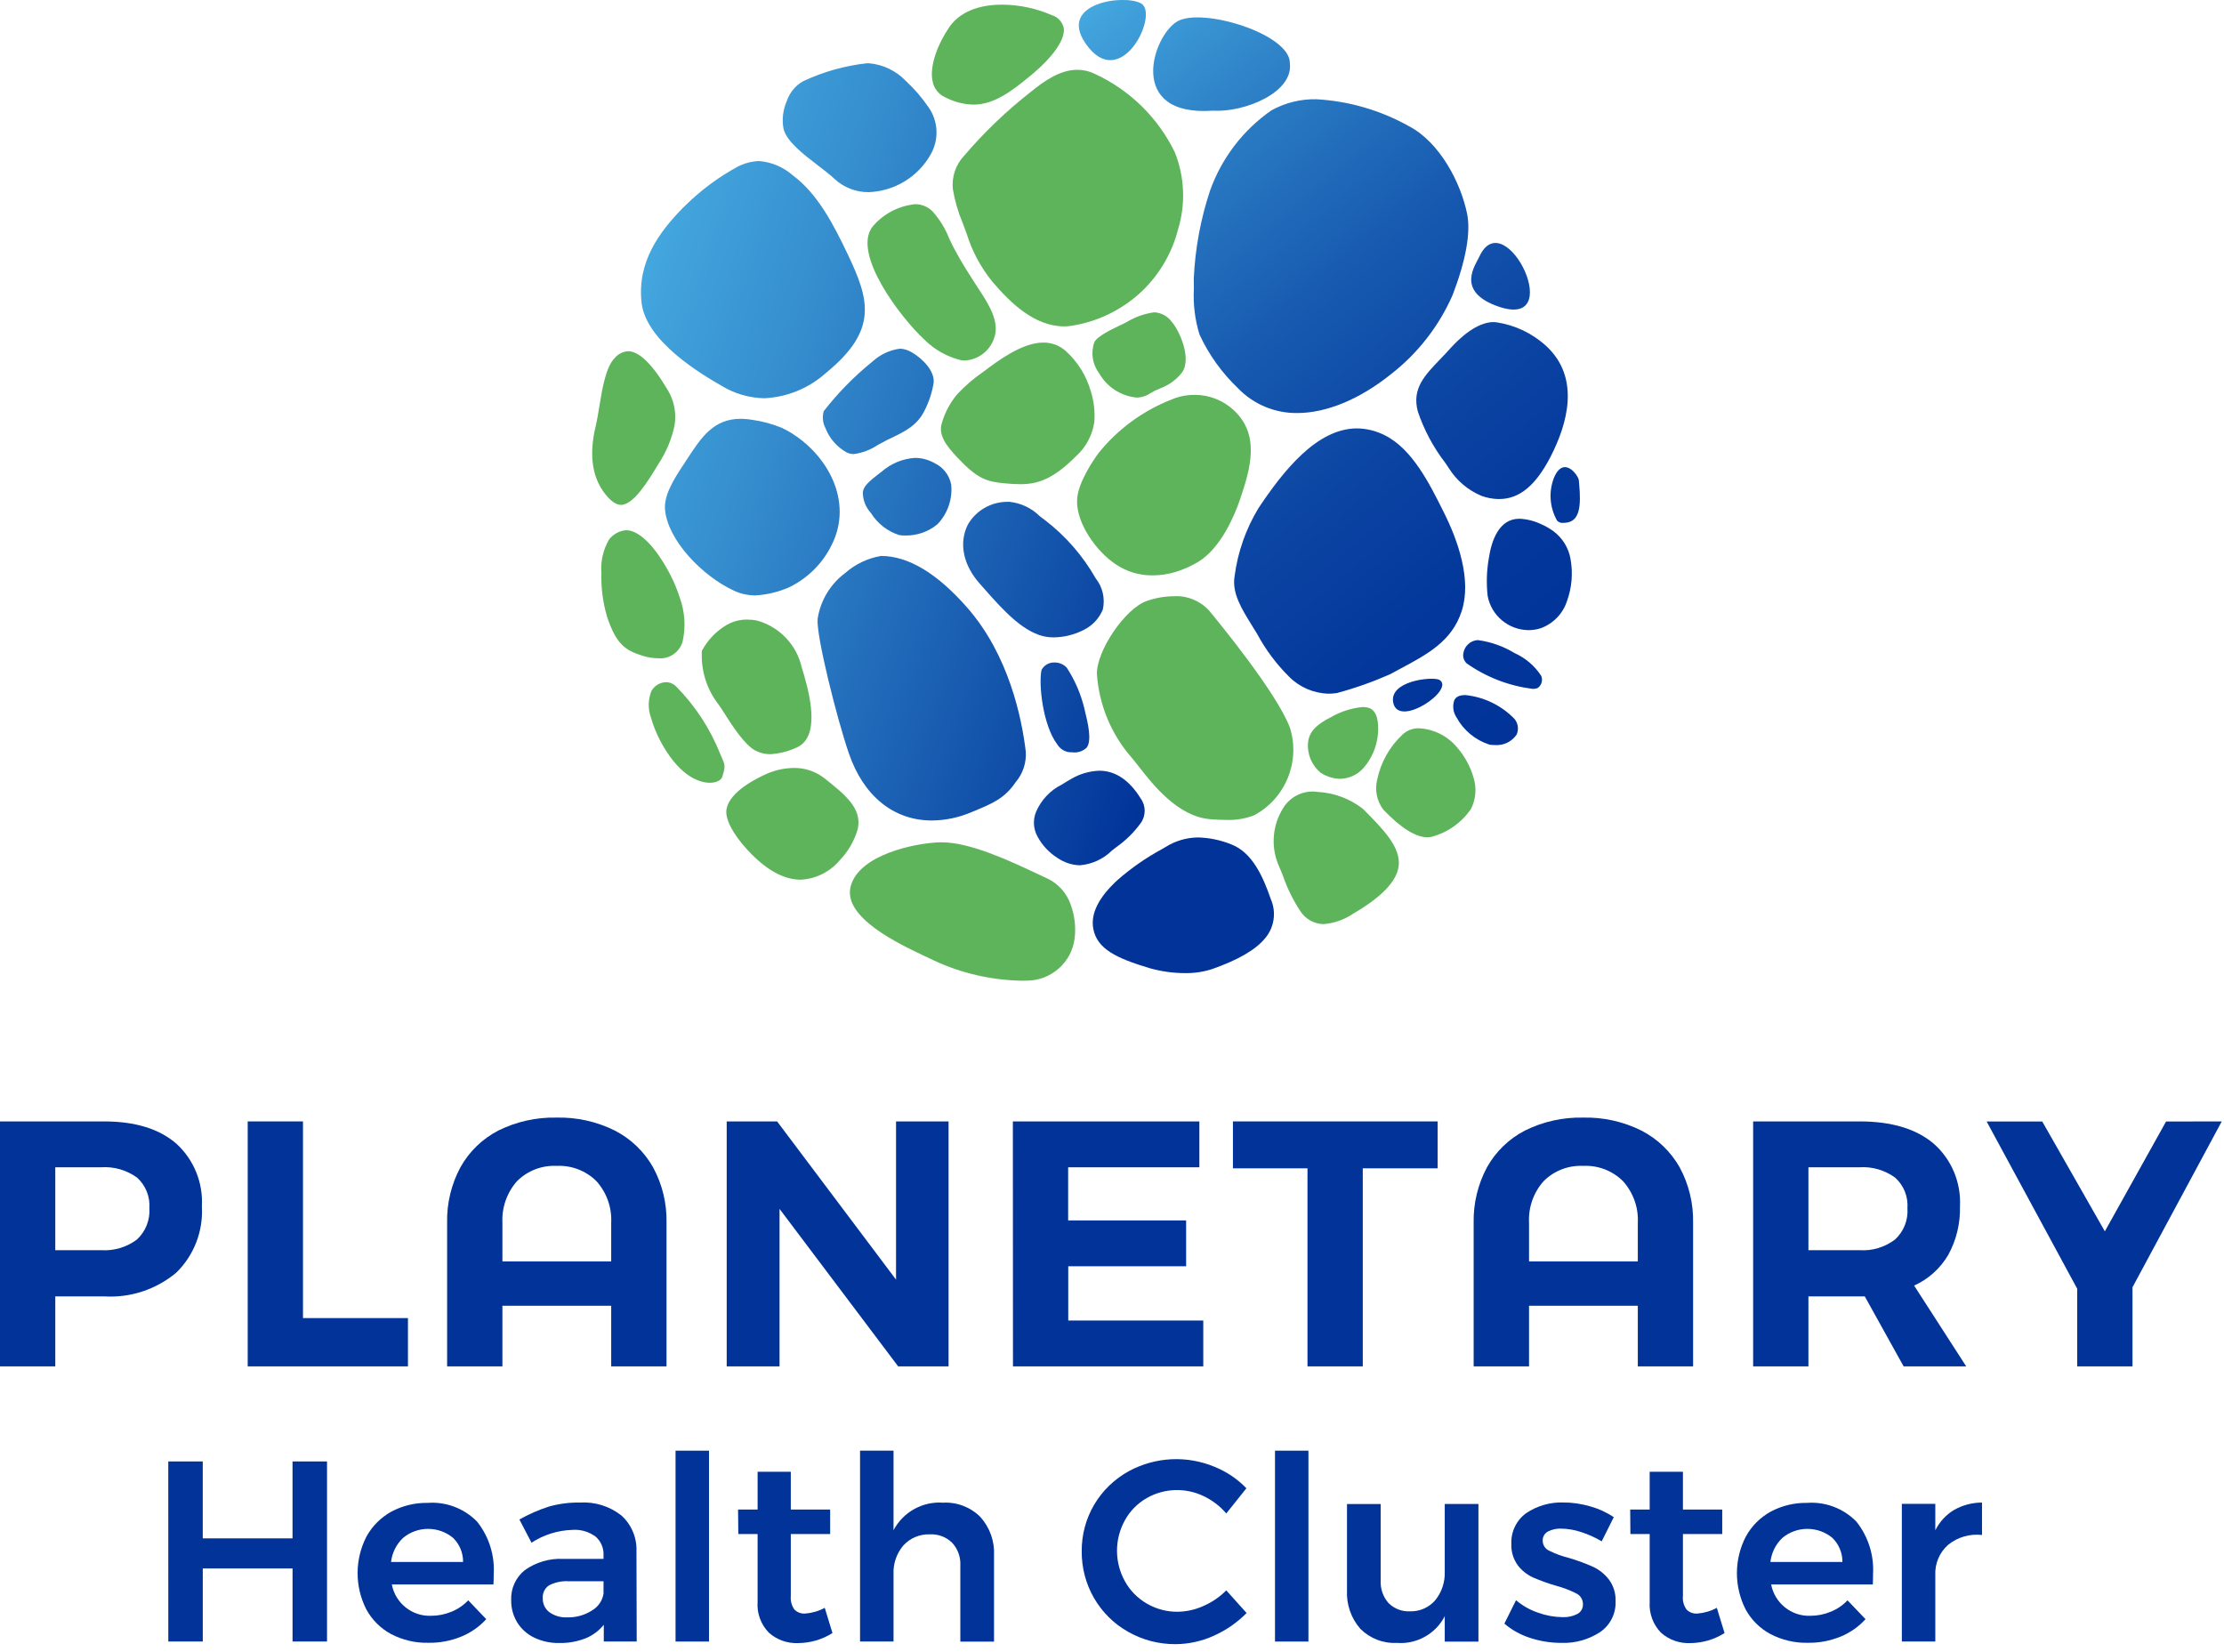
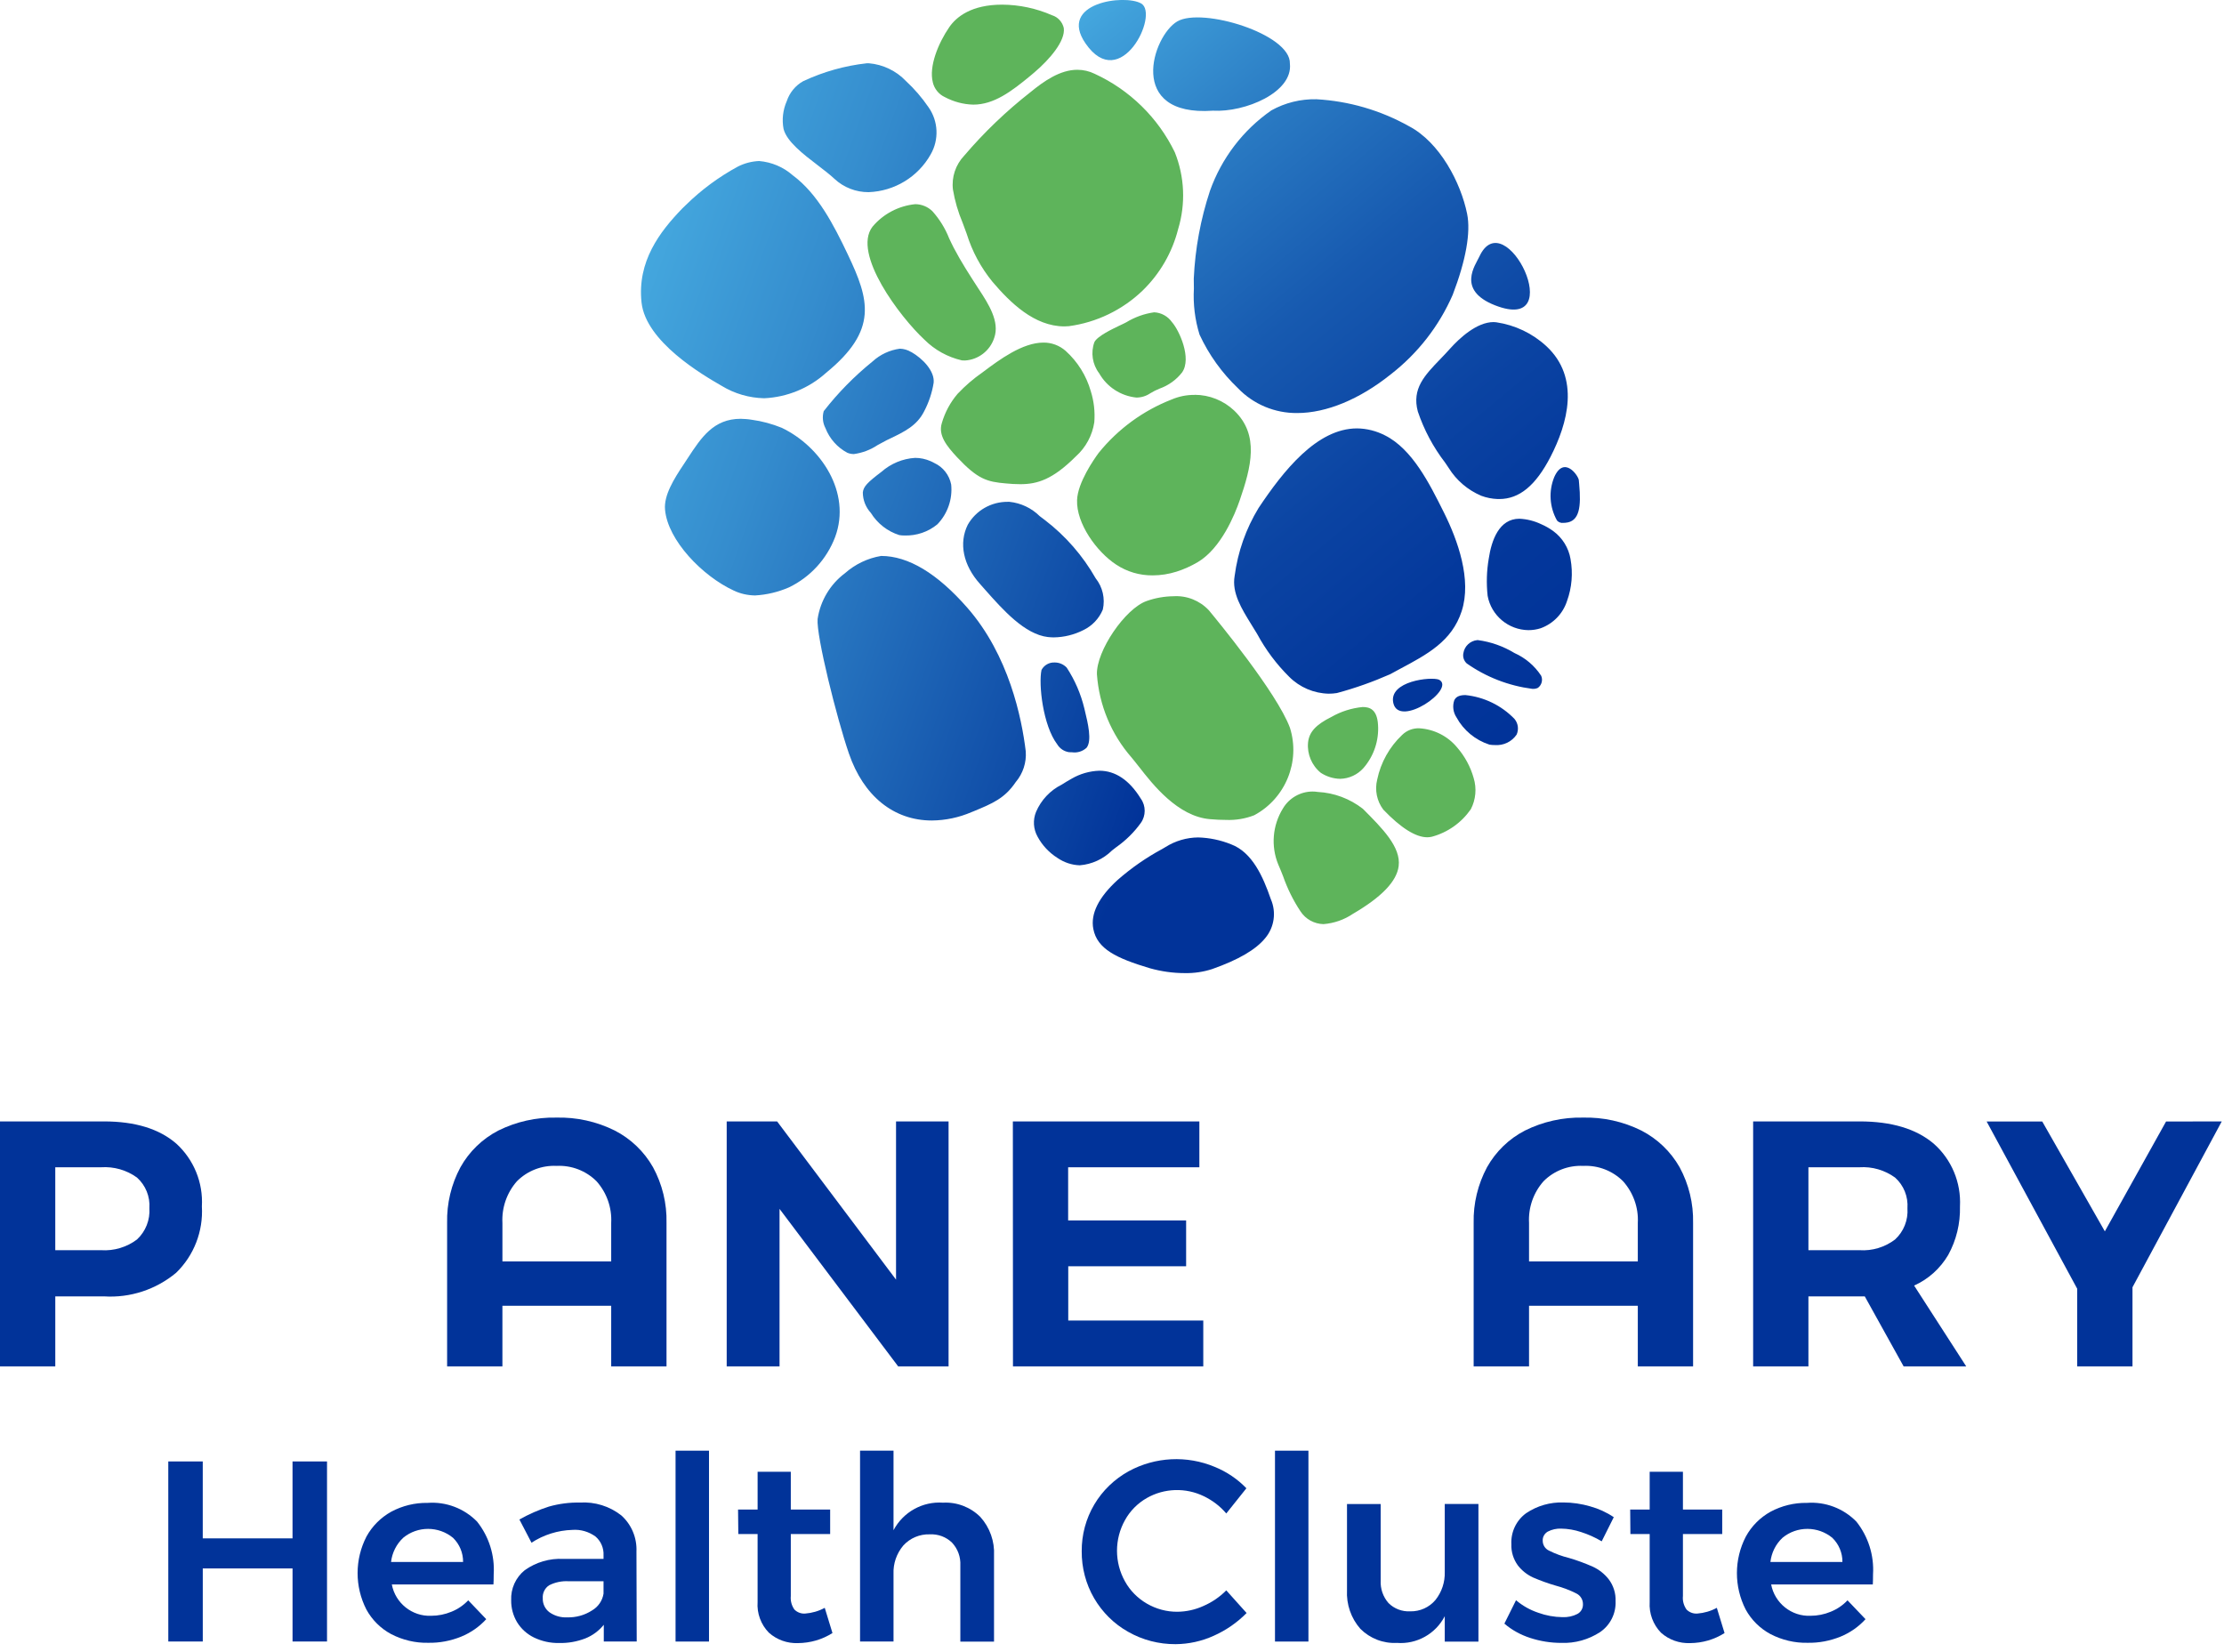
<svg xmlns="http://www.w3.org/2000/svg" width="100%" height="100%" viewBox="0 0 210 156" version="1.1" xml:space="preserve" style="fill-rule:evenodd;clip-rule:evenodd;stroke-linejoin:round;stroke-miterlimit:2;">
  <g transform="matrix(1,0,0,1,-133.638,-103.031)">
    <g transform="matrix(1,0,0,1,-129.274,-3037.64)">
      <g id="Group_18656" transform="matrix(1,0,0,1,260.342,3248.16)">
        <g id="Group_18654-2" transform="matrix(1,0,0,1,2.569,-1.961)">
          <g id="Path_11744" transform="matrix(1,0,0,1,-732.265,-3232.79)">
            <path d="M748.916,3235.25C750.572,3236.76 751.459,3238.94 751.328,3241.18C751.466,3243.52 750.579,3245.81 748.9,3247.44C746.994,3249.03 744.552,3249.83 742.078,3249.67L737.486,3249.67L737.486,3256.28L732.266,3256.28L732.266,3233.15L742.078,3233.15C745.026,3233.15 747.305,3233.85 748.916,3235.25ZM745.2,3244.3C746.017,3243.54 746.449,3242.45 746.372,3241.34C746.449,3240.25 746.016,3239.18 745.2,3238.45C744.22,3237.74 743.021,3237.4 741.813,3237.48L737.485,3237.48L737.485,3245.31L741.813,3245.31C743.026,3245.39 744.229,3245.03 745.2,3244.3Z" style="fill:rgb(1,51,153);fill-rule:nonzero;" />
          </g>
          <g id="Path_11745" transform="matrix(1,0,0,1,-819.753,-3232.79)">
-             <path d="M843.143,3233.15L848.363,3233.15L848.363,3251.72L858.274,3251.72L858.274,3256.28L843.143,3256.28L843.143,3233.15Z" style="fill:rgb(1,51,153);fill-rule:nonzero;" />
-           </g>
+             </g>
          <g id="Path_11746" transform="matrix(1,0,0,1,-890.187,-3231.43)">
            <path d="M933.664,3236.12C934.489,3234.64 935.737,3233.43 937.249,3232.65C938.944,3231.81 940.822,3231.39 942.717,3231.43C944.628,3231.38 946.522,3231.8 948.234,3232.65C949.755,3233.43 951.014,3234.64 951.852,3236.12C952.727,3237.73 953.166,3239.54 953.123,3241.38L953.123,3254.92L947.9,3254.92L947.9,3249.2L937.628,3249.2L937.628,3254.92L932.407,3254.92L932.407,3241.37C932.366,3239.54 932.799,3237.73 933.664,3236.12ZM946.515,3237.44C945.523,3236.45 944.153,3235.92 942.749,3235.99C941.35,3235.92 939.984,3236.45 939,3237.44C938.046,3238.52 937.553,3239.94 937.629,3241.38L937.629,3245.01L947.9,3245.01L947.9,3241.38C947.977,3239.93 947.478,3238.52 946.515,3237.44Z" style="fill:rgb(1,51,153);fill-rule:nonzero;" />
          </g>
          <g id="Path_11747" transform="matrix(1,0,0,1,-988.921,-3232.79)">
            <path d="M1073.53,3233.15L1078.49,3233.15L1078.49,3256.28L1073.73,3256.28L1062.53,3241.41L1062.53,3256.28L1057.54,3256.28L1057.54,3233.15L1062.3,3233.15L1073.53,3248.09L1073.53,3233.15Z" style="fill:rgb(1,51,153);fill-rule:nonzero;" />
          </g>
          <g id="Path_11748" transform="matrix(1,0,0,1,-1090,-3232.79)">
            <path d="M1185.64,3233.15L1203.25,3233.15L1203.25,3237.48L1190.86,3237.48L1190.86,3242.5L1202,3242.5L1202,3246.83L1190.87,3246.83L1190.87,3251.95L1203.62,3251.95L1203.62,3256.28L1185.65,3256.28L1185.64,3233.15Z" style="fill:rgb(1,51,153);fill-rule:nonzero;" />
          </g>
          <g id="Path_11749" transform="matrix(1,0,0,1,-1167.73,-3232.79)">
-             <path d="M1284.15,3233.15L1303.48,3233.15L1303.48,3237.58L1296.41,3237.58L1296.41,3256.28L1291.19,3256.28L1291.19,3237.58L1284.15,3237.58L1284.15,3233.15Z" style="fill:rgb(1,51,153);fill-rule:nonzero;" />
-           </g>
+             </g>
          <g id="Path_11750" transform="matrix(1,0,0,1,-1252.74,-3231.43)">
            <path d="M1393.15,3236.12C1393.98,3234.64 1395.22,3233.43 1396.74,3232.65C1398.43,3231.81 1400.31,3231.39 1402.2,3231.43C1404.11,3231.38 1406.01,3231.8 1407.72,3232.65C1409.24,3233.43 1410.5,3234.64 1411.34,3236.12C1412.21,3237.73 1412.65,3239.54 1412.61,3241.38L1412.61,3254.92L1407.39,3254.92L1407.39,3249.2L1397.12,3249.2L1397.12,3254.92L1391.89,3254.92L1391.89,3241.37C1391.85,3239.54 1392.29,3237.73 1393.15,3236.12ZM1406,3237.44C1405.01,3236.45 1403.64,3235.92 1402.24,3235.99C1400.84,3235.92 1399.47,3236.45 1398.49,3237.44C1397.53,3238.52 1397.04,3239.94 1397.12,3241.38L1397.12,3245.01L1407.39,3245.01L1407.39,3241.38C1407.47,3239.93 1406.96,3238.52 1406,3237.44L1406,3237.44Z" style="fill:rgb(1,51,153);fill-rule:nonzero;" />
          </g>
          <g id="Path_11751" transform="matrix(1,0,0,1,-1351.48,-3232.79)">
            <path d="M1531.23,3256.28L1527.56,3249.67L1522.24,3249.67L1522.24,3256.28L1517.02,3256.28L1517.02,3233.15L1527.07,3233.15C1530.09,3233.15 1532.42,3233.85 1534.07,3235.25C1535.76,3236.74 1536.67,3238.93 1536.55,3241.18C1536.59,3242.78 1536.21,3244.36 1535.44,3245.76C1534.69,3247.03 1533.57,3248.05 1532.22,3248.65L1537.14,3256.28L1531.23,3256.28ZM1522.24,3245.31L1527.07,3245.31C1528.27,3245.39 1529.46,3245.03 1530.42,3244.3C1531.24,3243.55 1531.67,3242.46 1531.59,3241.35C1531.67,3240.25 1531.24,3239.18 1530.42,3238.45C1529.45,3237.75 1528.26,3237.4 1527.07,3237.48L1522.24,3237.48L1522.24,3245.31Z" style="fill:rgb(1,51,153);fill-rule:nonzero;" />
          </g>
          <g id="Path_11752" transform="matrix(1,0,0,1,-1433.9,-3232.79)">
            <path d="M1643.69,3233.15L1635.26,3248.81L1635.26,3256.28L1630.04,3256.28L1630.04,3248.95L1621.49,3233.16L1626.74,3233.16L1632.65,3243.53L1638.43,3233.16L1643.69,3233.15Z" style="fill:rgb(1,51,153);fill-rule:nonzero;" />
          </g>
        </g>
        <g id="Group_18655" transform="matrix(1,0,0,1,18.46,29.489)">
          <g id="Path_11753" transform="matrix(1,0,0,1,-730.111,-3389.1)">
            <path d="M730.111,3390.12L733.366,3390.12L733.366,3397.38L741.843,3397.38L741.843,3390.12L745.1,3390.12L745.1,3407.12L741.845,3407.12L741.845,3400.22L733.368,3400.22L733.368,3407.12L730.113,3407.12L730.111,3390.12Z" style="fill:rgb(1,51,153);fill-rule:nonzero;" />
          </g>
          <g id="Path_11754" transform="matrix(1,0,0,1,-796.977,-3403.73)">
            <path d="M826.137,3410.43C827.258,3411.84 827.816,3413.61 827.704,3415.41C827.704,3415.83 827.696,3416.15 827.68,3416.36L818.085,3416.36C818.41,3418.12 820.005,3419.4 821.802,3419.32C822.456,3419.32 823.105,3419.19 823.709,3418.94C824.309,3418.7 824.851,3418.33 825.3,3417.86L827,3419.64C826.343,3420.36 825.534,3420.92 824.632,3421.29C823.648,3421.69 822.594,3421.89 821.532,3421.87C820.311,3421.9 819.103,3421.61 818.022,3421.05C817.032,3420.52 816.217,3419.71 815.678,3418.72C814.574,3416.56 814.578,3414 815.69,3411.84C816.233,3410.85 817.047,3410.04 818.035,3409.49C819.085,3408.93 820.265,3408.64 821.459,3408.66C823.203,3408.53 824.917,3409.18 826.137,3410.43ZM824.814,3414.24C824.822,3413.38 824.479,3412.56 823.866,3411.96C822.51,3410.84 820.528,3410.83 819.166,3411.95C818.52,3412.55 818.11,3413.37 818.012,3414.24L824.814,3414.24Z" style="fill:rgb(1,51,153);fill-rule:nonzero;" />
          </g>
          <g id="Path_11755" transform="matrix(1,0,0,1,-851.217,-3403.64)">
            <path d="M892.339,3421.66L892.339,3420.08C891.877,3420.65 891.275,3421.1 890.59,3421.37C889.808,3421.67 888.975,3421.82 888.136,3421.8C887.309,3421.82 886.489,3421.64 885.744,3421.28C885.087,3420.96 884.534,3420.46 884.153,3419.84C883.779,3419.21 883.585,3418.5 883.595,3417.77C883.544,3416.67 884.023,3415.61 884.882,3414.92C885.943,3414.17 887.227,3413.79 888.525,3413.86L892.315,3413.86L892.315,3413.52C892.351,3412.85 892.073,3412.19 891.562,3411.75C890.93,3411.29 890.156,3411.06 889.376,3411.12C888.002,3411.16 886.665,3411.58 885.513,3412.33L884.372,3410.14C885.253,3409.64 886.185,3409.23 887.153,3408.92C888.105,3408.65 889.091,3408.52 890.08,3408.54C891.492,3408.45 892.888,3408.88 894.003,3409.76C894.958,3410.62 895.48,3411.87 895.424,3413.16L895.448,3421.66L892.339,3421.66ZM891.222,3418.73C891.808,3418.39 892.21,3417.81 892.315,3417.14L892.315,3415.97L889.036,3415.97C888.394,3415.93 887.752,3416.06 887.178,3416.35C886.769,3416.62 886.539,3417.09 886.578,3417.58C886.559,3418.09 886.79,3418.58 887.197,3418.89C887.688,3419.24 888.284,3419.41 888.885,3419.38C889.711,3419.4 890.525,3419.18 891.222,3418.73Z" style="fill:rgb(1,51,153);fill-rule:nonzero;" />
          </g>
          <g id="Path_11756" transform="matrix(1,0,0,1,-909.272,-3385.28)">
            <rect x="957.171" y="3385.28" width="3.158" height="18.023" style="fill:rgb(1,51,153);fill-rule:nonzero;" />
          </g>
          <g id="Path_11757" transform="matrix(1,0,0,1,-931.348,-3392.73)">
            <path d="M994.063,3409.95C993.088,3410.57 991.96,3410.89 990.808,3410.9C989.801,3410.94 988.816,3410.59 988.063,3409.92C987.307,3409.15 986.917,3408.09 986.994,3407.02L986.994,3400.6L985.173,3400.6L985.149,3398.29L986.995,3398.29L986.995,3394.72L990.129,3394.72L990.129,3398.29L993.845,3398.29L993.845,3400.6L990.129,3400.6L990.129,3406.45C990.086,3406.91 990.207,3407.36 990.469,3407.73C990.738,3408 991.111,3408.14 991.489,3408.11C992.136,3408.06 992.765,3407.88 993.335,3407.57L994.063,3409.95Z" style="fill:rgb(1,51,153);fill-rule:nonzero;" />
          </g>
          <g id="Path_11758" transform="matrix(1,0,0,1,-974.41,-3385.28)">
            <path d="M1051.09,3391.54C1051.99,3392.54 1052.45,3393.85 1052.38,3395.19L1052.38,3403.31L1049.2,3403.31L1049.2,3396.12C1049.24,3395.32 1048.96,3394.55 1048.42,3393.97C1047.86,3393.42 1047.09,3393.14 1046.31,3393.18C1045.36,3393.15 1044.44,3393.54 1043.81,3394.24C1043.18,3394.99 1042.85,3395.94 1042.89,3396.92L1042.89,3403.3L1039.73,3403.3L1039.73,3385.28L1042.89,3385.28L1042.89,3392.79C1043.8,3391.07 1045.64,3390.05 1047.57,3390.19C1048.88,3390.12 1050.16,3390.61 1051.09,3391.54Z" style="fill:rgb(1,51,153);fill-rule:nonzero;" />
          </g>
          <g id="Path_11759" transform="matrix(1,0,0,1,-1052.72,-3388.28)">
            <path d="M1150.5,3392.58C1148.79,3391.75 1146.77,3391.81 1145.12,3392.75C1144.26,3393.24 1143.54,3393.96 1143.06,3394.83C1142.05,3396.63 1142.05,3398.83 1143.06,3400.63C1143.54,3401.5 1144.26,3402.22 1145.12,3402.72C1146,3403.23 1147,3403.5 1148.01,3403.49C1148.85,3403.48 1149.68,3403.3 1150.45,3402.95C1151.26,3402.6 1152,3402.1 1152.62,3401.47L1154.54,3403.61C1153.65,3404.51 1152.6,3405.24 1151.43,3405.76C1150.31,3406.27 1149.08,3406.54 1147.84,3406.55C1146.27,3406.56 1144.71,3406.16 1143.35,3405.38C1142.01,3404.63 1140.91,3403.53 1140.14,3402.21C1139.36,3400.87 1138.96,3399.33 1138.97,3397.78C1138.96,3396.22 1139.37,3394.69 1140.16,3393.36C1140.94,3392.04 1142.07,3390.96 1143.41,3390.22C1145.91,3388.86 1148.9,3388.71 1151.53,3389.81C1152.66,3390.27 1153.67,3390.95 1154.52,3391.83L1152.62,3394.21C1152.04,3393.52 1151.31,3392.97 1150.5,3392.58Z" style="fill:rgb(1,51,153);fill-rule:nonzero;" />
          </g>
          <g id="Path_11760" transform="matrix(1,0,0,1,-1120.95,-3385.28)">
            <rect x="1225.45" y="3385.28" width="3.158" height="18.023" style="fill:rgb(1,51,153);fill-rule:nonzero;" />
          </g>
          <g id="Path_11761" transform="matrix(1,0,0,1,-1146.39,-3404.09)">
            <path d="M1270.1,3409.12L1270.1,3422.12L1266.92,3422.12L1266.92,3419.72C1266.06,3421.39 1264.27,3422.39 1262.4,3422.24C1261.11,3422.31 1259.86,3421.82 1258.95,3420.91C1258.07,3419.91 1257.62,3418.6 1257.69,3417.26L1257.69,3409.13L1260.87,3409.13L1260.87,3416.34C1260.83,3417.12 1261.09,3417.89 1261.61,3418.48C1262.15,3419.02 1262.9,3419.3 1263.66,3419.26C1264.58,3419.28 1265.45,3418.89 1266.04,3418.19C1266.64,3417.44 1266.95,3416.5 1266.92,3415.54L1266.92,3409.12L1270.1,3409.12Z" style="fill:rgb(1,51,153);fill-rule:nonzero;" />
          </g>
          <g id="Path_11762" transform="matrix(1,0,0,1,-1201.99,-3403.54)">
            <path d="M1335.38,3411.22C1334.78,3411.02 1334.15,3410.91 1333.52,3410.9C1333.08,3410.88 1332.64,3410.98 1332.25,3411.18C1331.94,3411.36 1331.75,3411.69 1331.77,3412.04C1331.77,3412.45 1332,3412.81 1332.37,3412.98C1332.97,3413.28 1333.6,3413.51 1334.25,3413.67C1335.01,3413.89 1335.76,3414.17 1336.49,3414.49C1337.08,3414.76 1337.6,3415.17 1338,3415.68C1338.45,3416.27 1338.68,3417.01 1338.65,3417.75C1338.7,3418.91 1338.15,3420.01 1337.19,3420.67C1336.1,3421.38 1334.82,3421.74 1333.52,3421.69C1332.52,3421.69 1331.53,3421.53 1330.58,3421.22C1329.69,3420.93 1328.86,3420.48 1328.15,3419.87L1329.25,3417.66C1329.86,3418.18 1330.57,3418.58 1331.34,3418.84C1332.08,3419.11 1332.86,3419.25 1333.64,3419.26C1334.13,3419.28 1334.61,3419.18 1335.04,3418.96C1335.38,3418.78 1335.58,3418.43 1335.57,3418.05C1335.58,3417.62 1335.34,3417.22 1334.96,3417.03C1334.33,3416.71 1333.67,3416.46 1332.99,3416.28C1332.26,3416.07 1331.55,3415.81 1330.85,3415.51C1330.29,3415.25 1329.8,3414.86 1329.42,3414.37C1329,3413.79 1328.78,3413.08 1328.81,3412.37C1328.75,3411.22 1329.28,3410.11 1330.21,3409.44C1331.25,3408.74 1332.48,3408.39 1333.72,3408.43C1334.58,3408.43 1335.44,3408.56 1336.26,3408.8C1337.05,3409.02 1337.8,3409.36 1338.48,3409.82L1337.34,3412.1C1336.72,3411.73 1336.07,3411.44 1335.38,3411.22Z" style="fill:rgb(1,51,153);fill-rule:nonzero;" />
          </g>
          <g id="Path_11763" transform="matrix(1,0,0,1,-1246.42,-3392.73)">
            <path d="M1393.37,3409.95C1392.4,3410.57 1391.27,3410.89 1390.12,3410.9C1389.11,3410.94 1388.12,3410.59 1387.37,3409.92C1386.62,3409.15 1386.23,3408.09 1386.3,3407.02L1386.3,3400.6L1384.48,3400.6L1384.46,3398.29L1386.3,3398.29L1386.3,3394.72L1389.44,3394.72L1389.44,3398.29L1393.15,3398.29L1393.15,3400.6L1389.44,3400.6L1389.44,3406.45C1389.39,3406.91 1389.52,3407.36 1389.78,3407.73C1390.05,3408 1390.42,3408.14 1390.8,3408.11C1391.44,3408.06 1392.07,3407.88 1392.64,3407.57L1393.37,3409.95Z" style="fill:rgb(1,51,153);fill-rule:nonzero;" />
          </g>
          <g id="Path_11764" transform="matrix(1,0,0,1,-1284.12,-3403.73)">
            <path d="M1443.52,3410.43C1444.64,3411.84 1445.2,3413.61 1445.09,3415.41C1445.09,3415.83 1445.08,3416.15 1445.07,3416.36L1435.47,3416.36C1435.8,3418.12 1437.39,3419.4 1439.19,3419.32C1439.84,3419.32 1440.49,3419.19 1441.09,3418.94C1441.69,3418.7 1442.24,3418.33 1442.68,3417.86L1444.38,3419.64C1443.73,3420.36 1442.92,3420.92 1442.02,3421.29C1441.03,3421.69 1439.98,3421.89 1438.92,3421.87C1437.7,3421.9 1436.49,3421.61 1435.41,3421.05C1434.42,3420.52 1433.6,3419.71 1433.06,3418.72C1431.96,3416.56 1431.96,3414 1433.08,3411.84C1433.62,3410.85 1434.43,3410.04 1435.42,3409.49C1436.47,3408.93 1437.65,3408.64 1438.84,3408.66C1440.59,3408.53 1442.3,3409.18 1443.52,3410.43ZM1442.2,3414.24C1442.21,3413.38 1441.86,3412.56 1441.25,3411.96C1439.89,3410.84 1437.91,3410.83 1436.55,3411.95C1435.9,3412.55 1435.5,3413.37 1435.4,3414.24L1442.2,3414.24Z" style="fill:rgb(1,51,153);fill-rule:nonzero;" />
          </g>
          <g id="Path_11765" transform="matrix(1,0,0,1,-1342.36,-3403.64)">
-             <path d="M1510.99,3409.23C1511.79,3408.78 1512.7,3408.54 1513.62,3408.54L1513.62,3411.6C1512.47,3411.47 1511.31,3411.8 1510.41,3412.54C1509.6,3413.26 1509.16,3414.31 1509.21,3415.39L1509.21,3421.66L1506.05,3421.66L1506.05,3408.66L1509.21,3408.66L1509.21,3411.16C1509.61,3410.36 1510.22,3409.69 1510.99,3409.23Z" style="fill:rgb(1,51,153);fill-rule:nonzero;" />
-           </g>
+             </g>
        </g>
      </g>
    </g>
    <g transform="matrix(1,0,0,1,-129.274,-3037.64)">
      <g id="Path_11766" transform="matrix(1,0,0,1,129.554,-112.025)">
-         <path d="M202,3311.69C202.585,3311.36 203.246,3311.19 203.917,3311.2C204.239,3311.2 204.559,3311.23 204.874,3311.3C206.957,3311.89 208.561,3313.57 209.05,3315.67C209.603,3317.49 210.9,3321.73 208.928,3323.09C208.763,3323.2 208.585,3323.29 208.398,3323.36C207.665,3323.68 206.883,3323.86 206.085,3323.91C205.608,3323.91 205.138,3323.8 204.713,3323.58C203.675,3323.07 202.437,3321.12 201.77,3320.07C201.544,3319.72 201.37,3319.43 201.216,3319.23C200.089,3317.79 199.526,3315.98 199.632,3314.15C200.176,3313.13 200.997,3312.27 202,3311.69ZM194.045,3314.62C194.515,3314.77 195.005,3314.85 195.499,3314.85C196.564,3314.96 197.556,3314.26 197.823,3313.23C198.121,3311.87 198.025,3310.45 197.548,3309.14C197.312,3308.39 197.011,3307.66 196.648,3306.96C195.279,3304.33 193.723,3302.76 192.484,3302.76C191.85,3302.81 191.265,3303.13 190.873,3303.63C190.317,3304.58 190.062,3305.68 190.141,3306.77C190.101,3308.18 190.284,3309.59 190.682,3310.94C191.565,3313.58 192.425,3314.11 194.046,3314.62L194.045,3314.62ZM192.665,3285.86C192.177,3285.89 191.722,3286.12 191.405,3286.5C190.56,3287.34 190.221,3289.41 189.949,3291.08C189.84,3291.75 189.736,3292.38 189.607,3292.93C188.983,3295.51 189.238,3297.61 190.365,3299.16C190.944,3299.95 191.508,3300.37 191.994,3300.37C193.205,3300.37 194.608,3298.03 195.537,3296.49C196.261,3295.4 196.772,3294.18 197.045,3292.9C197.254,3291.71 197.015,3290.49 196.375,3289.47C194.949,3287.07 193.7,3285.86 192.665,3285.86L192.665,3285.86ZM196.28,3323.63C198,3326.32 199.723,3326.61 200.38,3326.61C200.957,3326.61 201.45,3326.38 201.553,3326.06C201.878,3325.06 201.802,3324.89 201.553,3324.32C201.497,3324.2 201.435,3324.06 201.371,3323.9C200.427,3321.52 199.013,3319.35 197.214,3317.53C196.956,3317.26 196.604,3317.11 196.236,3317.11C195.663,3317.13 195.141,3317.45 194.864,3317.95C194.544,3318.76 194.531,3319.65 194.827,3320.46C195.151,3321.58 195.641,3322.65 196.28,3323.63L196.28,3323.63ZM220.706,3342.99C221.045,3343.15 221.335,3343.29 221.569,3343.4C224.172,3344.61 227,3345.25 229.869,3345.3C230.045,3345.3 230.218,3345.3 230.384,3345.29C232.633,3345.26 234.539,3343.56 234.827,3341.33C234.965,3340.23 234.833,3339.11 234.442,3338.07C234.072,3337.03 233.312,3336.17 232.323,3335.68C232.035,3335.55 231.73,3335.4 231.41,3335.25C228.701,3333.98 224.992,3332.23 222.269,3332.23L222.157,3332.23C219.818,3332.28 214.436,3333.39 213.677,3336.41C212.948,3339.33 218.188,3341.8 220.706,3342.99L220.706,3342.99ZM208.961,3335.76C210.375,3335.69 211.699,3335.04 212.618,3333.96C213.43,3333.13 214.025,3332.1 214.351,3330.98C214.777,3329.03 213.195,3327.77 211.191,3326.17L211.175,3326.16C210.356,3325.53 209.343,3325.19 208.307,3325.21C207.429,3325.22 206.562,3325.41 205.759,3325.76C204.722,3326.22 202.276,3327.45 201.964,3329.07C201.788,3329.98 202.512,3331.4 203.949,3332.96C205.666,3334.82 207.352,3335.76 208.961,3335.76L208.961,3335.76Z" style="fill:rgb(94,180,91);fill-rule:nonzero;" />
-       </g>
+         </g>
    </g>
    <g transform="matrix(1,0,0,1,-129.274,-3037.64)">
      <g id="Path_11767" transform="matrix(1,0,0,1,32.309,10.38)">
        <path d="M333.6,3167.23C333.898,3168.18 334.011,3169.17 333.932,3170.16C333.746,3171.4 333.127,3172.55 332.185,3173.39C330,3175.57 328.558,3176.01 326.941,3176.01C326.482,3176.01 326.009,3175.98 325.606,3175.94C323.786,3175.79 322.915,3175.53 320.979,3173.47C320.014,3172.43 319.179,3171.41 319.529,3170.26C319.824,3169.23 320.335,3168.28 321.029,3167.47C321.739,3166.72 322.527,3166.04 323.38,3165.45L323.512,3165.35C324.958,3164.27 327.144,3162.64 329.123,3162.64C329.894,3162.63 330.643,3162.91 331.223,3163.42C332.356,3164.44 333.18,3165.76 333.6,3167.23ZM338.158,3202.7C339.434,3204.34 341.808,3207.39 344.858,3207.64C345.416,3207.69 345.907,3207.71 346.358,3207.71C347.27,3207.75 348.18,3207.6 349.029,3207.27C351.985,3205.69 353.412,3202.2 352.405,3199.01C351.172,3195.68 345.397,3188.7 344.743,3187.91C343.886,3187 342.664,3186.51 341.413,3186.59C340.549,3186.6 339.693,3186.75 338.88,3187.04C336.842,3187.75 334.116,3191.76 334.18,3193.96C334.386,3196.87 335.535,3199.63 337.452,3201.82C337.64,3202.04 337.879,3202.35 338.156,3202.7L338.158,3202.7ZM323.031,3157.6L323.002,3157.56C322.161,3156.26 321.367,3155.04 320.66,3153.69C320.513,3153.41 320.371,3153.1 320.222,3152.79C319.852,3151.85 319.319,3150.99 318.649,3150.24C318.224,3149.82 317.649,3149.58 317.049,3149.57L317.018,3149.57C315.447,3149.73 313.998,3150.49 312.986,3151.7C311.042,3154.25 315.634,3160.27 317.877,3162.35C318.852,3163.33 320.084,3164.01 321.43,3164.32C321.525,3164.33 321.62,3164.33 321.715,3164.33C322.99,3164.26 324.093,3163.4 324.483,3162.19C325.024,3160.66 323.925,3158.97 323.042,3157.62L323.031,3157.6ZM343.4,3167.58C342.659,3167.57 341.925,3167.72 341.241,3168.01C338.543,3169.06 336.166,3170.8 334.347,3173.05C333.883,3173.68 332.365,3175.86 332.305,3177.51C332.224,3179.72 334.157,3182.4 335.993,3183.6C337.015,3184.28 338.214,3184.63 339.437,3184.62C340.201,3184.62 340.961,3184.5 341.69,3184.27C342.393,3184.05 343.067,3183.74 343.7,3183.37C345.911,3182.06 347.206,3178.86 347.66,3177.54C348.753,3174.38 349.536,3171.35 347.153,3169.07C346.144,3168.11 344.798,3167.57 343.4,3167.57L343.4,3167.58ZM362.67,3212.08C362.902,3210.28 361.147,3208.52 359.289,3206.66C358.069,3205.71 356.586,3205.15 355.04,3205.07C354.868,3205.04 354.695,3205.03 354.521,3205.03C353.376,3205.04 352.317,3205.65 351.736,3206.64C350.758,3208.23 350.595,3210.19 351.298,3211.91C351.443,3212.24 351.598,3212.62 351.755,3213.02C352.162,3214.19 352.714,3215.31 353.399,3216.34C353.878,3217.08 354.694,3217.53 355.573,3217.55C356.566,3217.47 357.523,3217.14 358.35,3216.58C361.072,3214.99 362.486,3213.51 362.67,3212.08L362.67,3212.08ZM339.584,3159.78C338.645,3159.91 337.744,3160.24 336.938,3160.73L336.68,3160.86C336.58,3160.91 336.456,3160.97 336.321,3161.03C335.636,3161.36 334.21,3162.03 333.938,3162.6C333.58,3163.59 333.752,3164.7 334.393,3165.54C335.122,3166.83 336.433,3167.68 337.904,3167.83C338.37,3167.83 338.826,3167.69 339.211,3167.43C339.489,3167.26 339.78,3167.11 340.083,3166.99C340.931,3166.69 341.675,3166.16 342.225,3165.45C343.148,3164.12 341.958,3161.49 341.268,3160.71C340.879,3160.16 340.258,3159.81 339.584,3159.78L339.584,3159.78ZM318.684,3138.07C318.829,3138.68 319.249,3139.2 319.82,3139.46C320.649,3139.9 321.571,3140.15 322.512,3140.17C324.453,3140.17 326.102,3138.93 327.903,3137.44L328.259,3137.14C329.718,3135.9 331.217,3134.15 331.05,3132.94C330.923,3132.37 330.499,3131.9 329.94,3131.73C328.456,3131.08 326.854,3130.74 325.234,3130.73C322.326,3130.73 320.917,3131.88 320.248,3132.84C319.194,3134.37 318.3,3136.57 318.684,3138.06L318.684,3138.07ZM365.801,3209.3C367.299,3208.9 368.606,3207.97 369.486,3206.7C369.956,3205.79 370.052,3204.73 369.751,3203.75C369.453,3202.69 368.921,3201.71 368.194,3200.87C367.311,3199.8 366.023,3199.15 364.639,3199.06C364.028,3199.03 363.433,3199.26 362.995,3199.69C361.8,3200.82 360.979,3202.29 360.645,3203.9C360.398,3204.89 360.61,3205.93 361.221,3206.74C362.88,3208.47 364.278,3209.35 365.377,3209.35C365.52,3209.35 365.662,3209.33 365.8,3209.3L365.801,3209.3ZM360.722,3198.73C360.636,3197.24 359.902,3197.05 359.273,3197.05C358.231,3197.15 357.222,3197.47 356.314,3197.99C354.847,3198.72 354.214,3199.42 354.114,3200.41C354.014,3201.5 354.47,3202.58 355.328,3203.27C355.874,3203.62 356.506,3203.82 357.155,3203.83C357.993,3203.81 358.785,3203.44 359.34,3202.82C360.327,3201.69 360.824,3200.21 360.722,3198.72L360.722,3198.73ZM327.894,3139C325.62,3140.78 323.53,3142.78 321.656,3144.98C320.835,3145.84 320.441,3147.02 320.584,3148.19C320.766,3149.27 321.072,3150.32 321.496,3151.32C321.623,3151.66 321.755,3152.01 321.88,3152.36C322.395,3154.02 323.222,3155.56 324.318,3156.9C325.987,3158.86 328.267,3161.11 331.109,3161.11C331.247,3161.11 331.387,3161.1 331.525,3161.09C334.143,3160.74 336.583,3159.56 338.491,3157.73C340.128,3156.14 341.291,3154.13 341.849,3151.92C342.571,3149.54 342.46,3146.98 341.534,3144.67C339.949,3141.4 337.273,3138.78 333.968,3137.26C333.458,3137.01 332.899,3136.88 332.331,3136.88C330.7,3136.88 329.174,3137.95 327.894,3139Z" style="fill:rgb(94,180,91);fill-rule:nonzero;" />
      </g>
    </g>
    <g transform="matrix(1,0,0,1,-129.274,-3037.64)">
      <g id="Path_11768" transform="matrix(1,0,0,1,-42.304,12.032)">
        <path d="M436.485,3192.3C434.852,3193.02 433.168,3193.62 431.446,3194.08C431.193,3194.12 430.937,3194.14 430.681,3194.14C429.279,3194.11 427.941,3193.54 426.952,3192.55C425.747,3191.36 424.726,3189.99 423.922,3188.5C423.741,3188.19 423.546,3187.88 423.357,3187.58C422.457,3186.12 421.518,3184.62 421.795,3183.03C422.092,3180.75 422.861,3178.57 424.053,3176.61C426.388,3173.11 429.553,3169.09 433.353,3169.09C434.273,3169.1 435.177,3169.33 435.994,3169.75C438.57,3171.04 440.206,3174.32 441.521,3176.96L441.572,3177.06C442.865,3179.66 444.203,3183.38 443.233,3186.35C442.309,3189.19 440.003,3190.42 437.333,3191.84C437.05,3192 436.768,3192.15 436.485,3192.3ZM454.329,3174.36C454.316,3174.22 454.305,3174.09 454.296,3173.98C454.263,3173.56 452.896,3171.61 451.974,3173.69C451.431,3175.02 451.528,3176.53 452.237,3177.79C452.389,3177.96 452.618,3178.04 452.845,3178.01C452.901,3178.01 452.962,3178.01 453.025,3178C454.375,3177.9 454.523,3176.47 454.329,3174.36ZM448.229,3196.53C446.995,3195.25 445.35,3194.45 443.584,3194.27C442.868,3194.27 442.646,3194.53 442.532,3194.77C442.352,3195.3 442.428,3195.9 442.74,3196.37C443.408,3197.6 444.524,3198.52 445.854,3198.95C446.024,3198.98 446.196,3198.99 446.368,3198.99C447.18,3199.05 447.965,3198.68 448.424,3198C448.643,3197.51 448.566,3196.94 448.226,3196.53L448.229,3196.53ZM422.115,3165.3C423.576,3166.82 425.598,3167.66 427.702,3167.64C430.461,3167.64 433.602,3166.34 436.534,3163.99C439.086,3162.01 441.1,3159.43 442.389,3156.47C443.633,3153.22 444.103,3150.58 443.748,3148.83C443.156,3145.91 441.181,3142.08 438.248,3140.55C435.566,3139.05 432.577,3138.18 429.509,3138.01C428.027,3137.98 426.563,3138.34 425.266,3139.06C422.589,3140.92 420.56,3143.58 419.466,3146.66C418.58,3149.34 418.066,3152.12 417.937,3154.95C417.944,3155.26 417.946,3155.58 417.948,3155.89C417.867,3157.36 418.047,3158.83 418.48,3160.23C419.363,3162.14 420.596,3163.85 422.115,3165.3ZM450.742,3192.45C450.123,3191.5 449.247,3190.76 448.218,3190.3C447.162,3189.66 445.985,3189.24 444.76,3189.08L444.715,3189.08C444.045,3189.14 443.496,3189.65 443.395,3190.31C443.321,3190.67 443.441,3191.03 443.709,3191.28C445.542,3192.57 447.661,3193.39 449.884,3193.68C450.072,3193.7 450.261,3193.67 450.43,3193.59C450.787,3193.33 450.917,3192.85 450.741,3192.45L450.742,3192.45ZM441.102,3192.82C440.367,3192.51 436.33,3192.94 436.776,3195.01C437.3,3197.44 442.73,3193.69 441.1,3192.82L441.102,3192.82ZM453.514,3181.43C453.336,3180.37 452.747,3179.42 451.875,3178.78C451.526,3178.53 451.149,3178.31 450.752,3178.14C450.104,3177.83 449.4,3177.65 448.683,3177.62C446.758,3177.62 446.048,3179.67 445.792,3181.38C445.592,3182.54 445.556,3183.72 445.685,3184.9C446.025,3186.76 447.651,3188.12 449.54,3188.14C449.932,3188.14 450.322,3188.08 450.696,3187.96C451.875,3187.53 452.792,3186.59 453.18,3185.39C453.638,3184.13 453.753,3182.76 453.513,3181.43L453.514,3181.43ZM412.976,3128.97C411.421,3128.06 405.076,3128.9 407.717,3132.74C411.022,3137.54 414.7,3129.97 412.975,3128.97L412.976,3128.97ZM451.225,3161.32C449.913,3160.11 448.267,3159.33 446.503,3159.07C446.419,3159.06 446.334,3159.05 446.249,3159.05C444.64,3159.05 442.994,3160.61 442.156,3161.54C441.856,3161.88 441.548,3162.2 441.25,3162.51C439.723,3164.09 438.519,3165.34 439.092,3167.49C439.681,3169.24 440.554,3170.87 441.676,3172.33C441.791,3172.5 441.902,3172.67 442.012,3172.83C442.74,3174 443.811,3174.91 445.077,3175.45C445.579,3175.64 446.109,3175.74 446.645,3175.76L446.777,3175.76C448.677,3175.76 450.22,3174.49 451.62,3171.78C453.228,3168.66 454.464,3164.32 451.225,3161.32L451.225,3161.32ZM446.365,3157.46C453.465,3160.26 447.309,3147.61 444.897,3152.88C444.536,3153.67 442.74,3156.03 446.364,3157.46L446.365,3157.46ZM419.746,3139.09C422.784,3139.26 427.323,3137.36 427.013,3134.64C427.107,3131.85 418.713,3129.3 416.381,3130.66C414.049,3132.01 411.538,3139.67 419.745,3139.09L419.746,3139.09Z" style="fill:url(#_Linear1);fill-rule:nonzero;" />
      </g>
    </g>
    <g transform="matrix(1,0,0,1,-129.274,-3037.64)">
      <g id="Path_11769" transform="matrix(1,0,0,1,112.316,-10.305)">
        <path d="M215.382,3170.31C216.831,3168.89 218.473,3167.68 220.259,3166.71C220.883,3166.39 221.572,3166.21 222.275,3166.18C223.453,3166.28 224.569,3166.75 225.453,3167.53C227.794,3169.26 229.308,3172.18 230.658,3175.02C232.676,3179.27 233.544,3182.14 228.598,3186.18C226.99,3187.63 224.924,3188.48 222.757,3188.58C221.339,3188.55 219.953,3188.15 218.741,3187.41C216.969,3186.39 211.577,3183.26 211.173,3179.54C210.753,3175.66 212.882,3172.87 215.02,3170.66C215.144,3170.53 215.262,3170.42 215.382,3170.31ZM229.454,3201.68C231.008,3197.48 228.11,3193.14 224.411,3191.37C223.499,3191 222.545,3190.74 221.571,3190.61C221.227,3190.55 220.879,3190.53 220.531,3190.52C217.968,3190.52 216.801,3192.31 215.566,3194.19C215.435,3194.39 215.305,3194.59 215.174,3194.79C214.209,3196.23 213.274,3197.75 213.391,3199.09C213.639,3202 216.947,3205.39 219.882,3206.74C220.51,3207.04 221.196,3207.19 221.891,3207.2C222.994,3207.14 224.077,3206.88 225.091,3206.44C227.101,3205.47 228.663,3203.77 229.454,3201.68ZM259.17,3242.4C260.239,3242.7 261.346,3242.86 262.459,3242.86C263.338,3242.88 264.214,3242.75 265.051,3242.48C267.545,3241.6 269.189,3240.64 270.078,3239.54C270.926,3238.52 271.126,3237.1 270.593,3235.88C269.856,3233.74 268.835,3231.45 266.842,3230.7C265.854,3230.3 264.801,3230.08 263.734,3230.05C262.646,3230.06 261.581,3230.37 260.661,3230.95C260.591,3230.99 260.482,3231.05 260.339,3231.14C258.833,3231.95 257.423,3232.93 256.132,3234.06C254.332,3235.7 253.555,3237.26 253.832,3238.69C254.2,3240.58 255.992,3241.45 259.169,3242.4L259.17,3242.4ZM246.5,3224.83C247.189,3224.02 247.532,3222.97 247.452,3221.92C247.076,3218.78 245.861,3212.84 241.934,3208.36C239.091,3205.11 236.352,3203.47 233.794,3203.47C232.527,3203.68 231.345,3204.25 230.383,3205.1C228.988,3206.14 228.059,3207.7 227.799,3209.42C227.658,3211 229.617,3218.82 230.752,3222.12C232.13,3226.14 234.983,3228.45 238.581,3228.45C239.871,3228.44 241.145,3228.17 242.33,3227.66L242.53,3227.58C244.293,3226.85 245.46,3226.37 246.5,3224.83ZM224.883,3160.53C224.521,3161.36 224.417,3162.27 224.583,3163.15C224.883,3164.34 226.447,3165.54 227.825,3166.59C228.404,3167.04 228.951,3167.45 229.386,3167.86C230.262,3168.68 231.422,3169.13 232.622,3169.12C235.06,3169.03 237.283,3167.68 238.477,3165.55C239.276,3164.16 239.198,3162.42 238.277,3161.11C237.661,3160.21 236.944,3159.37 236.14,3158.63C235.219,3157.66 233.97,3157.06 232.634,3156.95C232.573,3156.95 232.512,3156.95 232.451,3156.95C230.369,3157.18 228.339,3157.75 226.438,3158.64C225.703,3159.05 225.149,3159.73 224.884,3160.53L224.883,3160.53ZM250.453,3231.99C251.071,3232.41 251.8,3232.66 252.553,3232.68C253.7,3232.59 254.777,3232.09 255.598,3231.28C255.724,3231.18 255.859,3231.08 255.998,3230.97C256.894,3230.34 257.678,3229.57 258.318,3228.68C258.804,3228 258.804,3227.07 258.318,3226.39C257.239,3224.64 255.918,3223.75 254.402,3223.75C253.481,3223.78 252.582,3224.04 251.788,3224.5C251.457,3224.69 251.142,3224.87 250.855,3225.06C249.763,3225.6 248.9,3226.52 248.423,3227.64C248.112,3228.4 248.166,3229.26 248.57,3229.98C249.012,3230.8 249.661,3231.49 250.454,3231.99L250.453,3231.99ZM236.638,3184.22C236.313,3184.02 235.942,3183.91 235.562,3183.9C234.604,3184.03 233.707,3184.45 232.994,3185.1C231.278,3186.49 229.728,3188.06 228.375,3189.8C228.223,3190.34 228.282,3190.91 228.538,3191.4C228.928,3192.4 229.663,3193.23 230.609,3193.73C230.805,3193.81 231.014,3193.85 231.224,3193.85C232.028,3193.74 232.796,3193.45 233.466,3193C233.752,3192.84 234.046,3192.68 234.342,3192.53L234.555,3192.43C236.017,3191.73 237.172,3191.17 237.855,3189.82C238.302,3188.97 238.606,3188.06 238.755,3187.12C238.866,3186.02 237.736,3184.84 236.639,3184.21L236.638,3184.22ZM249.268,3200.09C249.099,3199.96 248.934,3199.84 248.768,3199.71C248,3198.95 246.99,3198.47 245.91,3198.36L245.747,3198.36C244.195,3198.35 242.75,3199.17 241.98,3200.52C241.111,3202.26 241.544,3204.35 243.138,3206.12C243.303,3206.31 243.474,3206.5 243.65,3206.7C245.299,3208.56 247.35,3210.87 249.55,3211.13L249.583,3211.13C249.751,3211.15 249.92,3211.16 250.089,3211.16C251.066,3211.15 252.029,3210.91 252.898,3210.47C253.727,3210.07 254.38,3209.38 254.73,3208.53C254.963,3207.49 254.714,3206.41 254.053,3205.58C252.841,3203.45 251.214,3201.58 249.269,3200.09L249.268,3200.09ZM238.828,3194.7C238.713,3194.63 238.592,3194.58 238.467,3194.52C238.008,3194.32 237.511,3194.21 237.009,3194.21C235.831,3194.28 234.71,3194.75 233.823,3195.53C232.53,3196.51 232.123,3196.91 232.067,3197.48C232.071,3198.2 232.343,3198.88 232.828,3199.41C233.441,3200.4 234.394,3201.15 235.509,3201.5C235.676,3201.53 235.846,3201.54 236.016,3201.54C237.142,3201.57 238.243,3201.2 239.111,3200.48C240.074,3199.48 240.549,3198.11 240.411,3196.73C240.238,3195.84 239.649,3195.08 238.829,3194.7L238.828,3194.7ZM248.941,3214.23C248.647,3215.58 249.072,3219.48 250.425,3221.26C250.668,3221.66 251.073,3221.93 251.533,3222C251.638,3222.01 251.741,3222.01 251.833,3222.01C252.329,3222.08 252.83,3221.92 253.197,3221.58C253.72,3220.91 253.321,3219.26 253.029,3218.06L252.984,3217.87C252.656,3216.5 252.094,3215.2 251.323,3214.02C251.031,3213.71 250.625,3213.53 250.199,3213.53C249.681,3213.5 249.19,3213.77 248.942,3214.23L248.941,3214.23Z" style="fill:url(#_Linear2);fill-rule:nonzero;" />
      </g>
    </g>
  </g>
  <defs>
    <linearGradient id="_Linear1" x1="0" y1="0" x2="1" y2="0" gradientUnits="userSpaceOnUse" gradientTransform="matrix(50.487,60.23,-60.23,50.487,404.384,3132.51)">
      <stop offset="0" style="stop-color:rgb(68,167,222);stop-opacity:1" />
      <stop offset="0.03" style="stop-color:rgb(64,160,218);stop-opacity:1" />
      <stop offset="0.24" style="stop-color:rgb(41,121,194);stop-opacity:1" />
      <stop offset="0.44" style="stop-color:rgb(23,90,176);stop-opacity:1" />
      <stop offset="0.64" style="stop-color:rgb(11,68,163);stop-opacity:1" />
      <stop offset="0.83" style="stop-color:rgb(3,55,155);stop-opacity:1" />
      <stop offset="1" style="stop-color:rgb(1,51,153);stop-opacity:1" />
    </linearGradient>
    <linearGradient id="_Linear2" x1="0" y1="0" x2="1" y2="0" gradientUnits="userSpaceOnUse" gradientTransform="matrix(72.38,26.29,-26.29,72.38,207.952,3185.81)">
      <stop offset="0" style="stop-color:rgb(68,167,222);stop-opacity:1" />
      <stop offset="0.21" style="stop-color:rgb(53,141,206);stop-opacity:1" />
      <stop offset="0.64" style="stop-color:rgb(15,76,167);stop-opacity:1" />
      <stop offset="0.8" style="stop-color:rgb(1,51,153);stop-opacity:1" />
      <stop offset="1" style="stop-color:rgb(1,51,153);stop-opacity:1" />
    </linearGradient>
  </defs>
</svg>